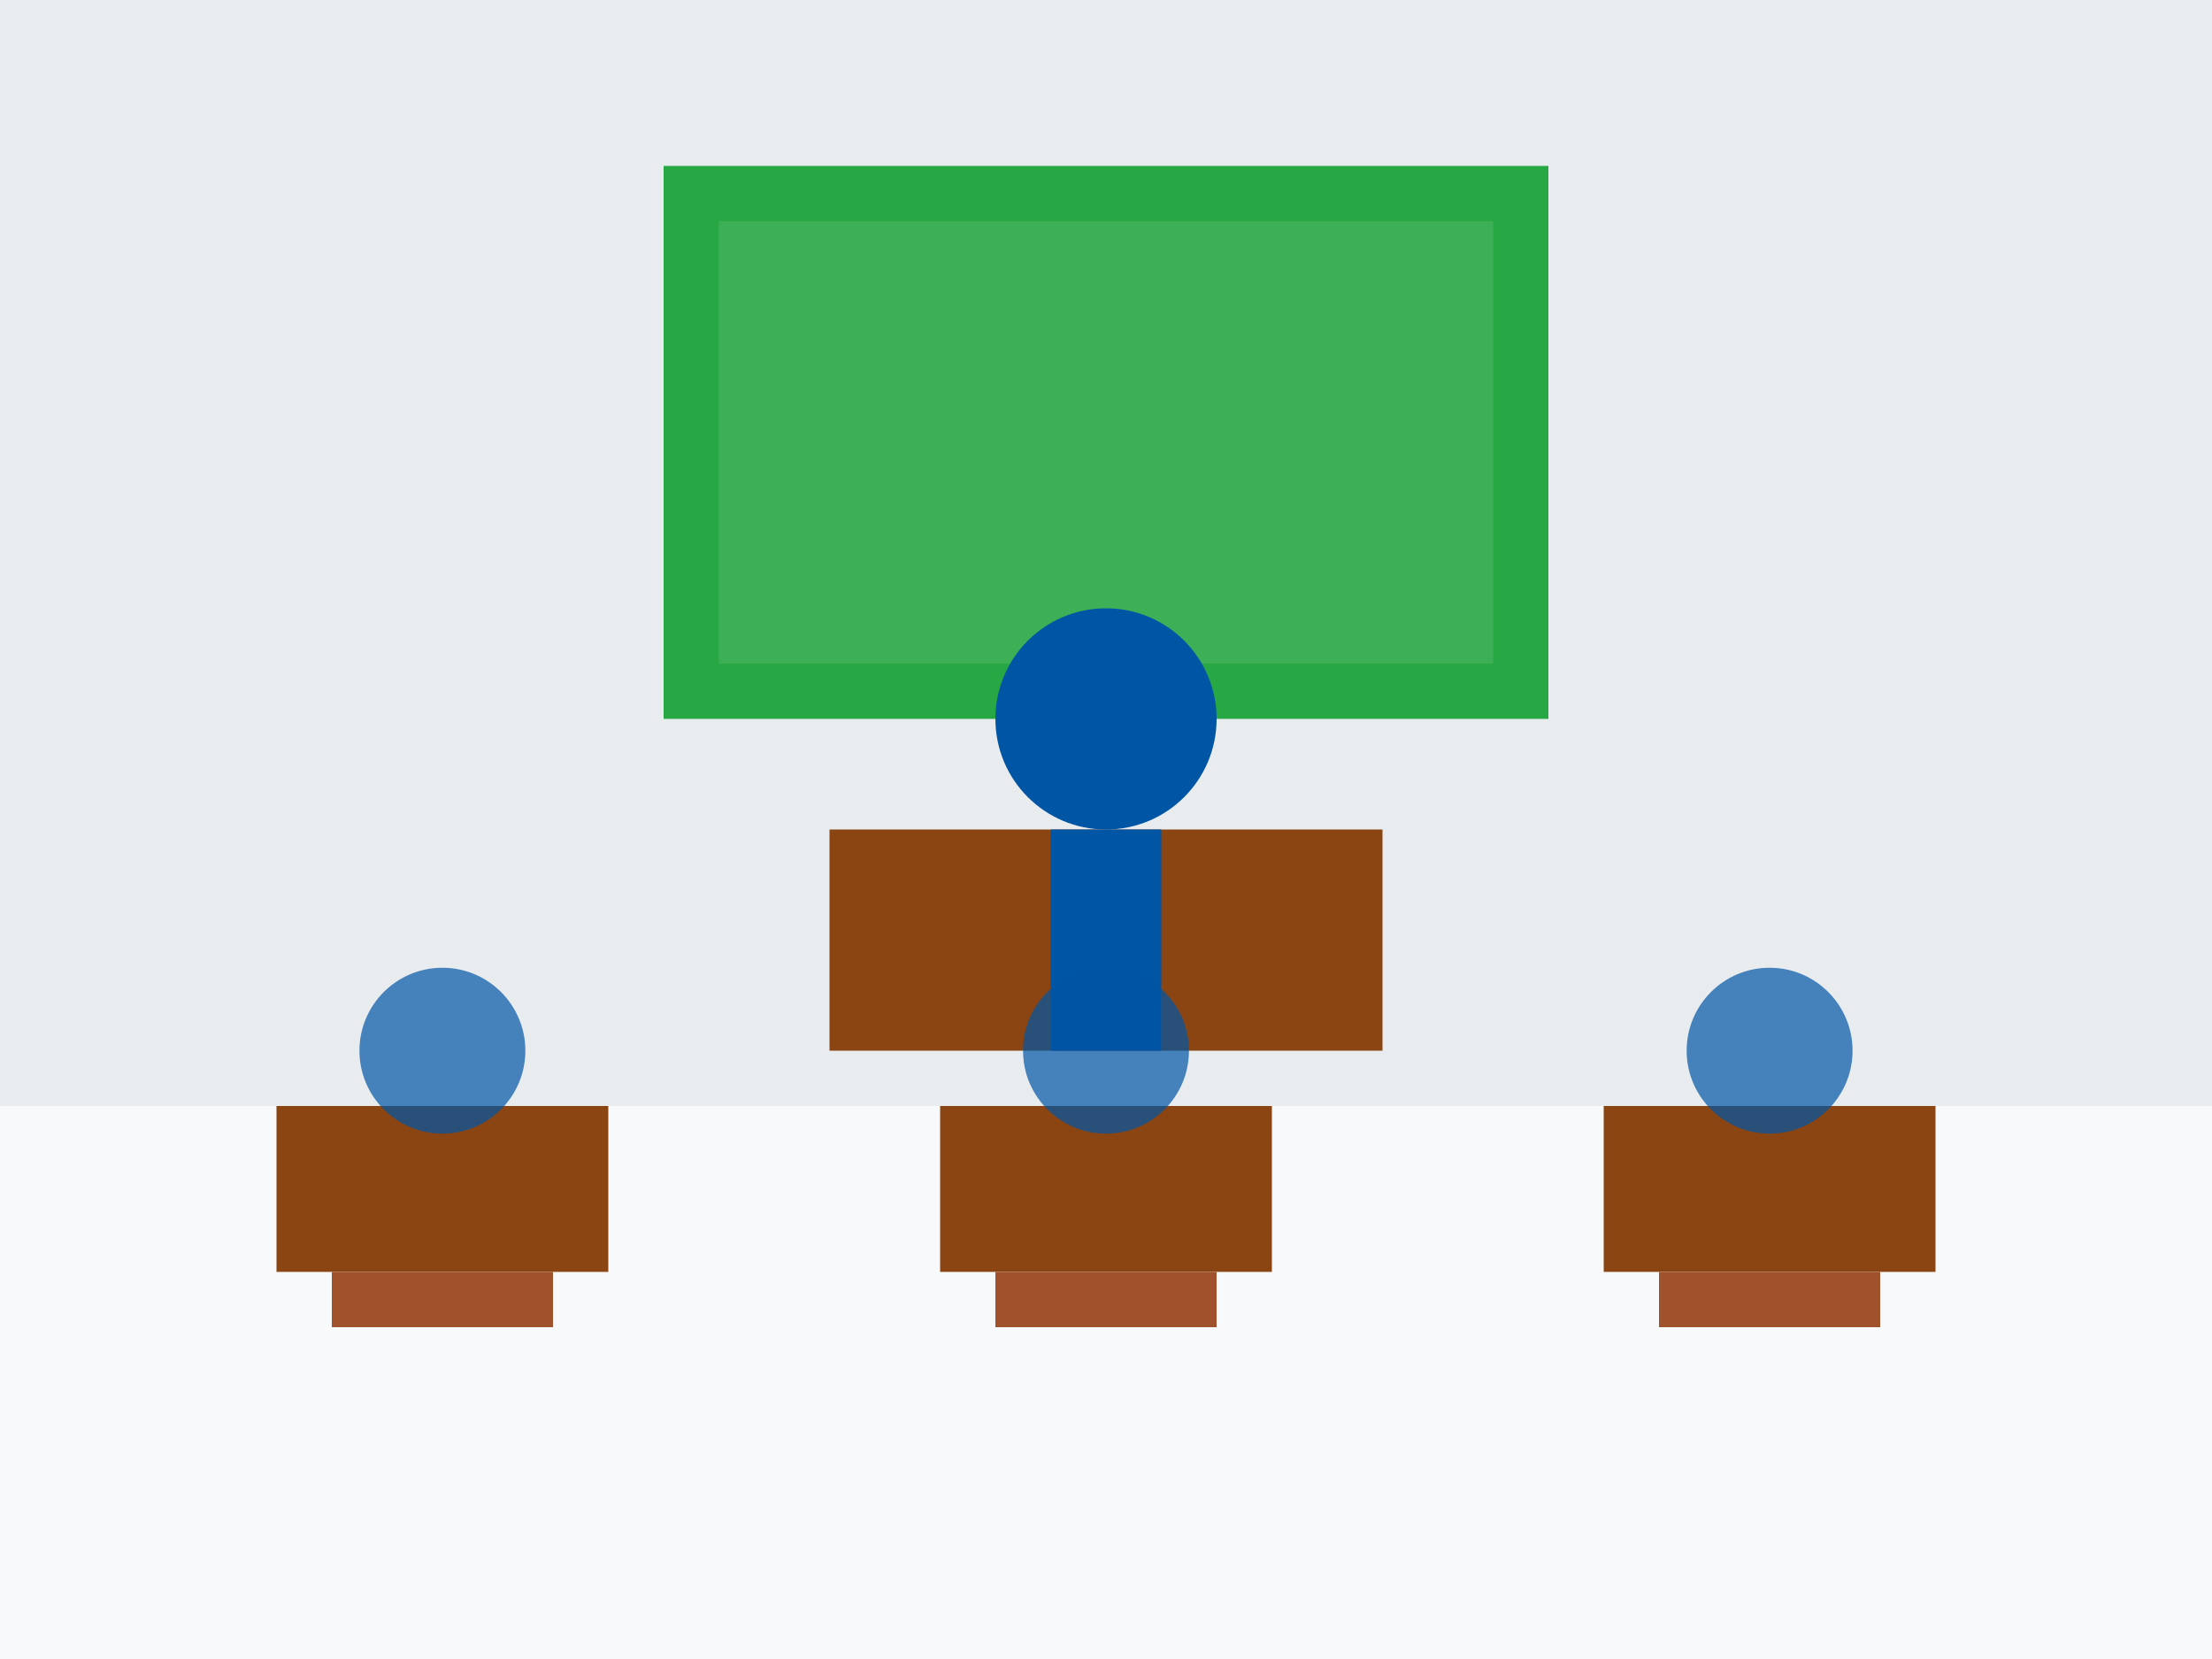
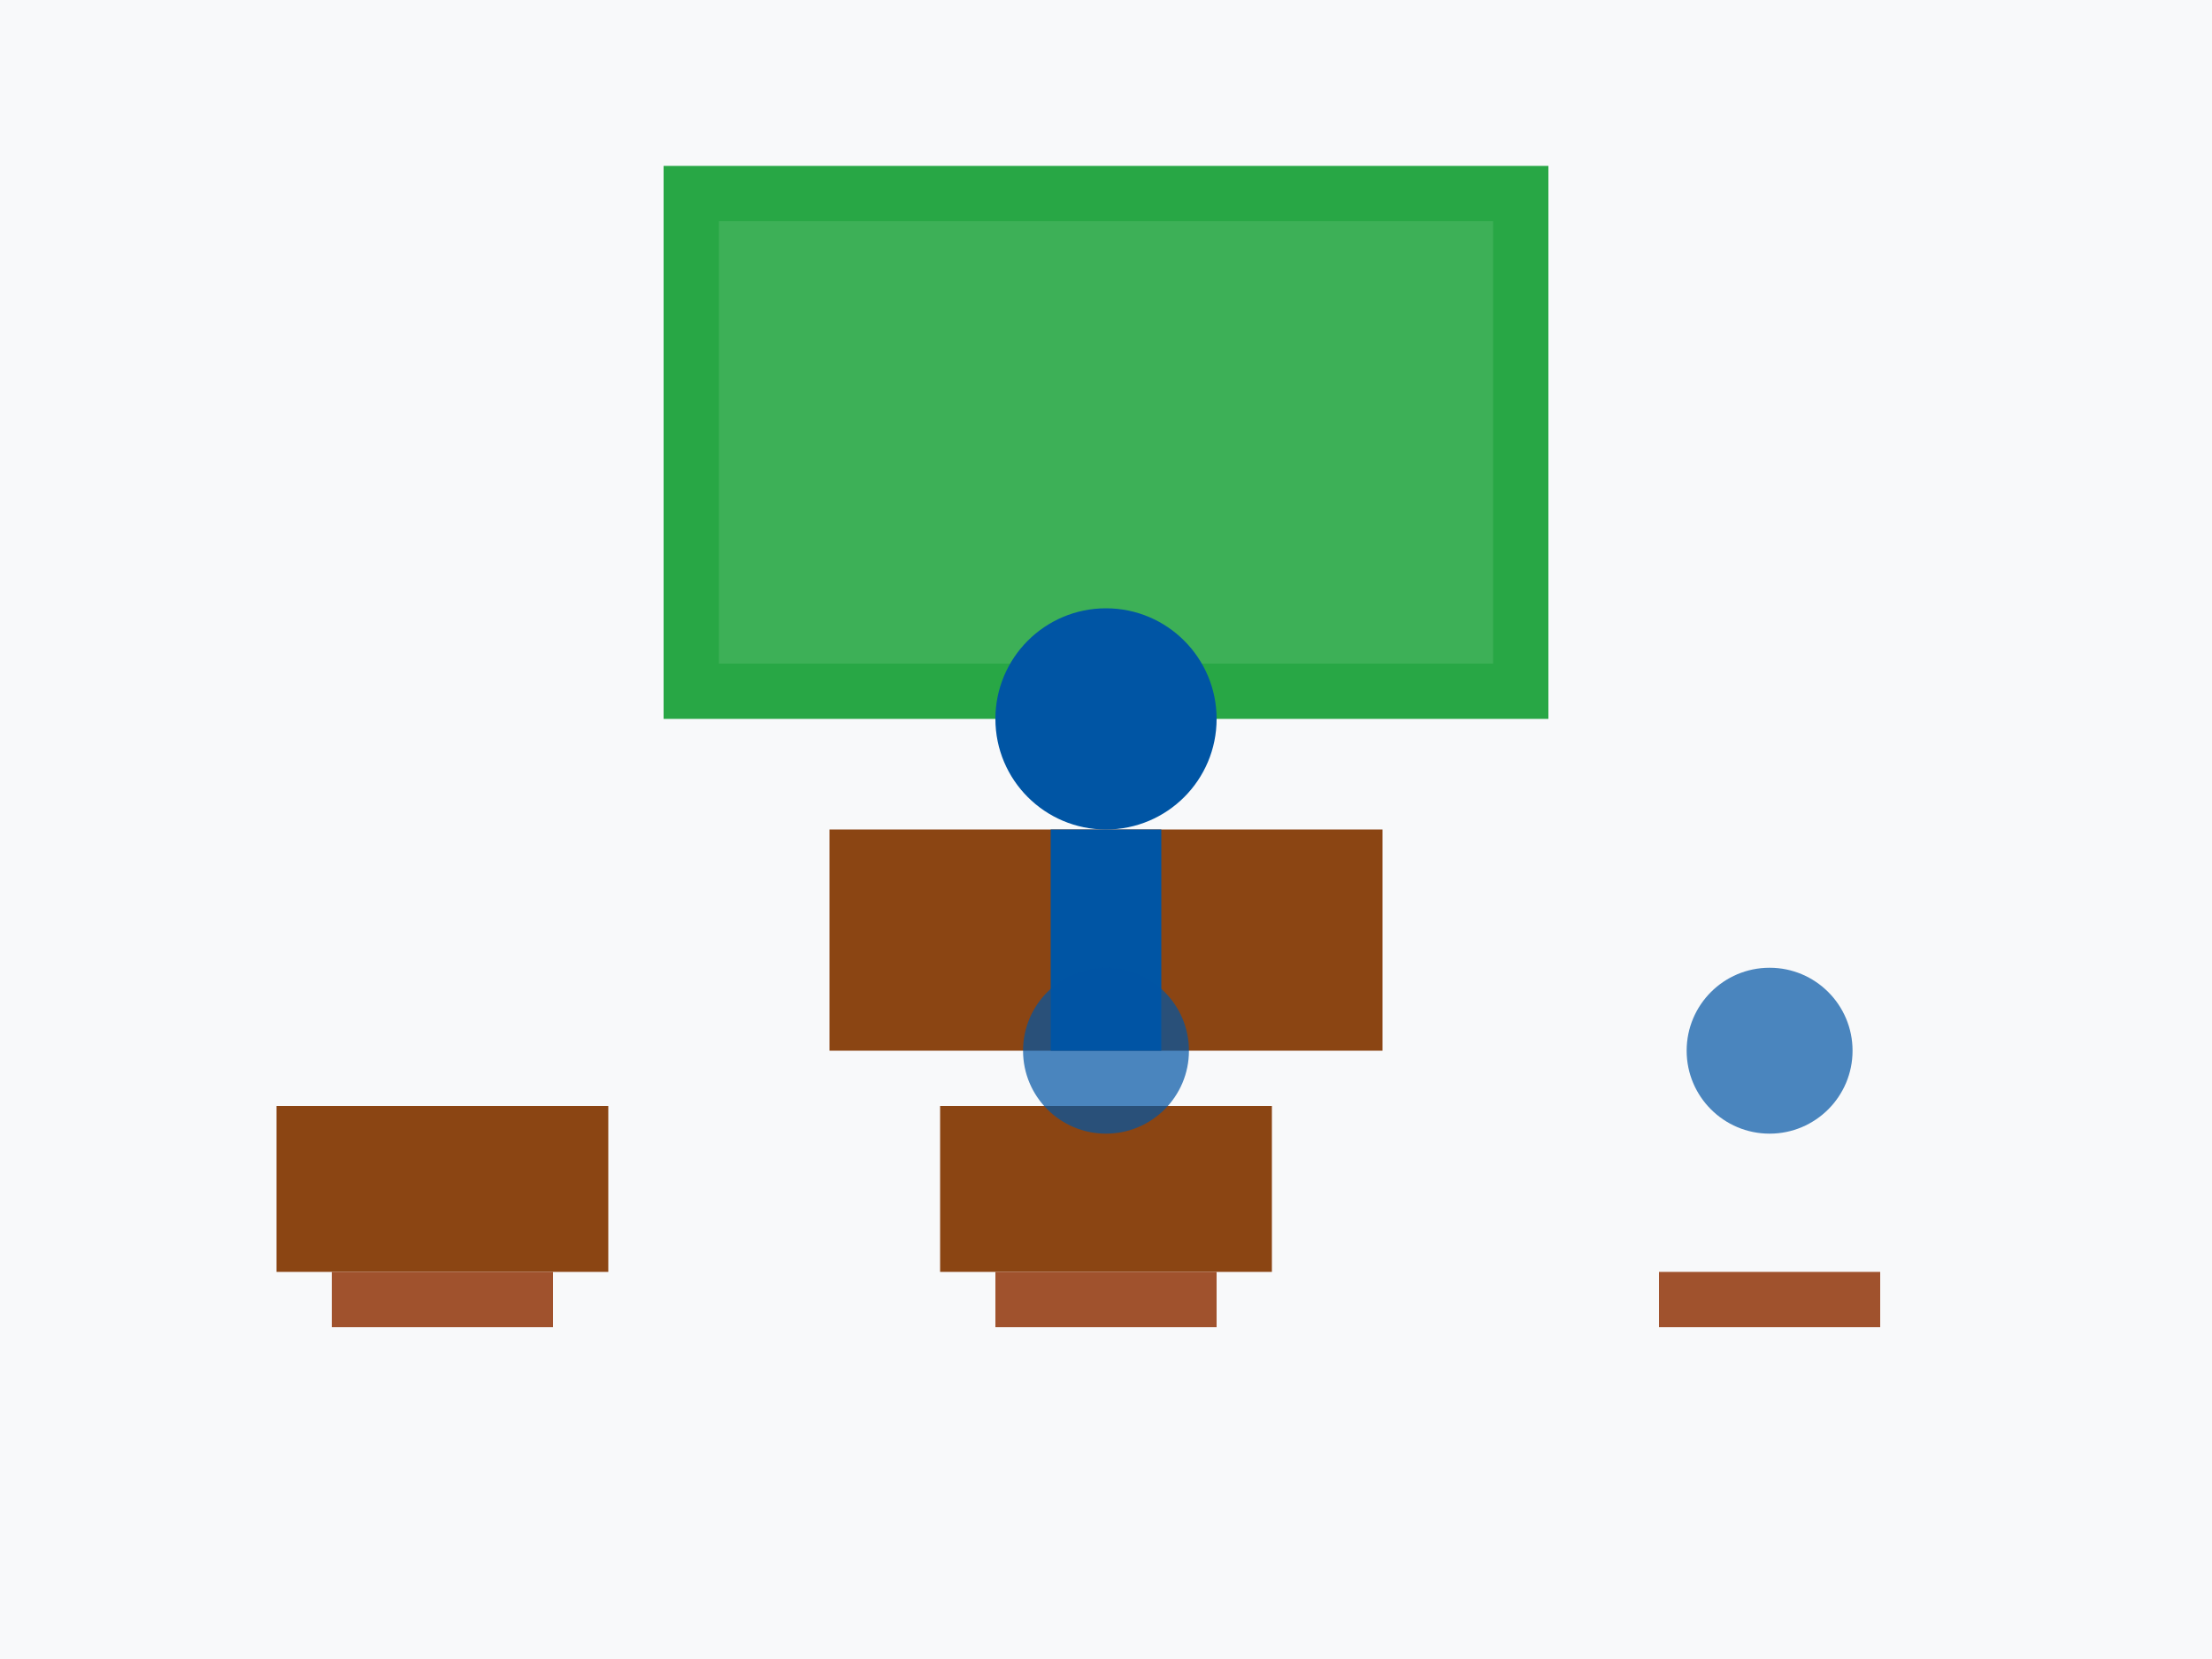
<svg xmlns="http://www.w3.org/2000/svg" width="400" height="300" viewBox="0 0 400 300">
  <style>
    .bg { fill: #f8f9fa; }
    .wall { fill: #e9ecef; }
    .desk { fill: #8b4513; }
    .chair { fill: #a0522d; }
    .person { fill: #0055a4; }
    .board { fill: #28a745; }
    .chalk { fill: #ffffff; }
  </style>
  <rect width="400" height="300" class="bg" />
-   <rect width="400" height="200" class="wall" />
  <rect x="120" y="30" width="160" height="100" class="board" />
  <rect x="130" y="40" width="140" height="80" class="chalk" opacity="0.1" />
  <rect x="150" y="150" width="100" height="40" class="desk" />
  <circle cx="200" cy="130" r="20" class="person" />
  <rect x="190" y="150" width="20" height="40" class="person" />
  <rect x="50" y="200" width="60" height="30" class="desk" />
  <rect x="170" y="200" width="60" height="30" class="desk" />
-   <rect x="290" y="200" width="60" height="30" class="desk" />
  <rect x="60" y="230" width="40" height="10" class="chair" />
  <rect x="180" y="230" width="40" height="10" class="chair" />
  <rect x="300" y="230" width="40" height="10" class="chair" />
-   <circle cx="80" cy="190" r="15" class="person" opacity="0.7" />
  <circle cx="200" cy="190" r="15" class="person" opacity="0.7" />
  <circle cx="320" cy="190" r="15" class="person" opacity="0.7" />
</svg>